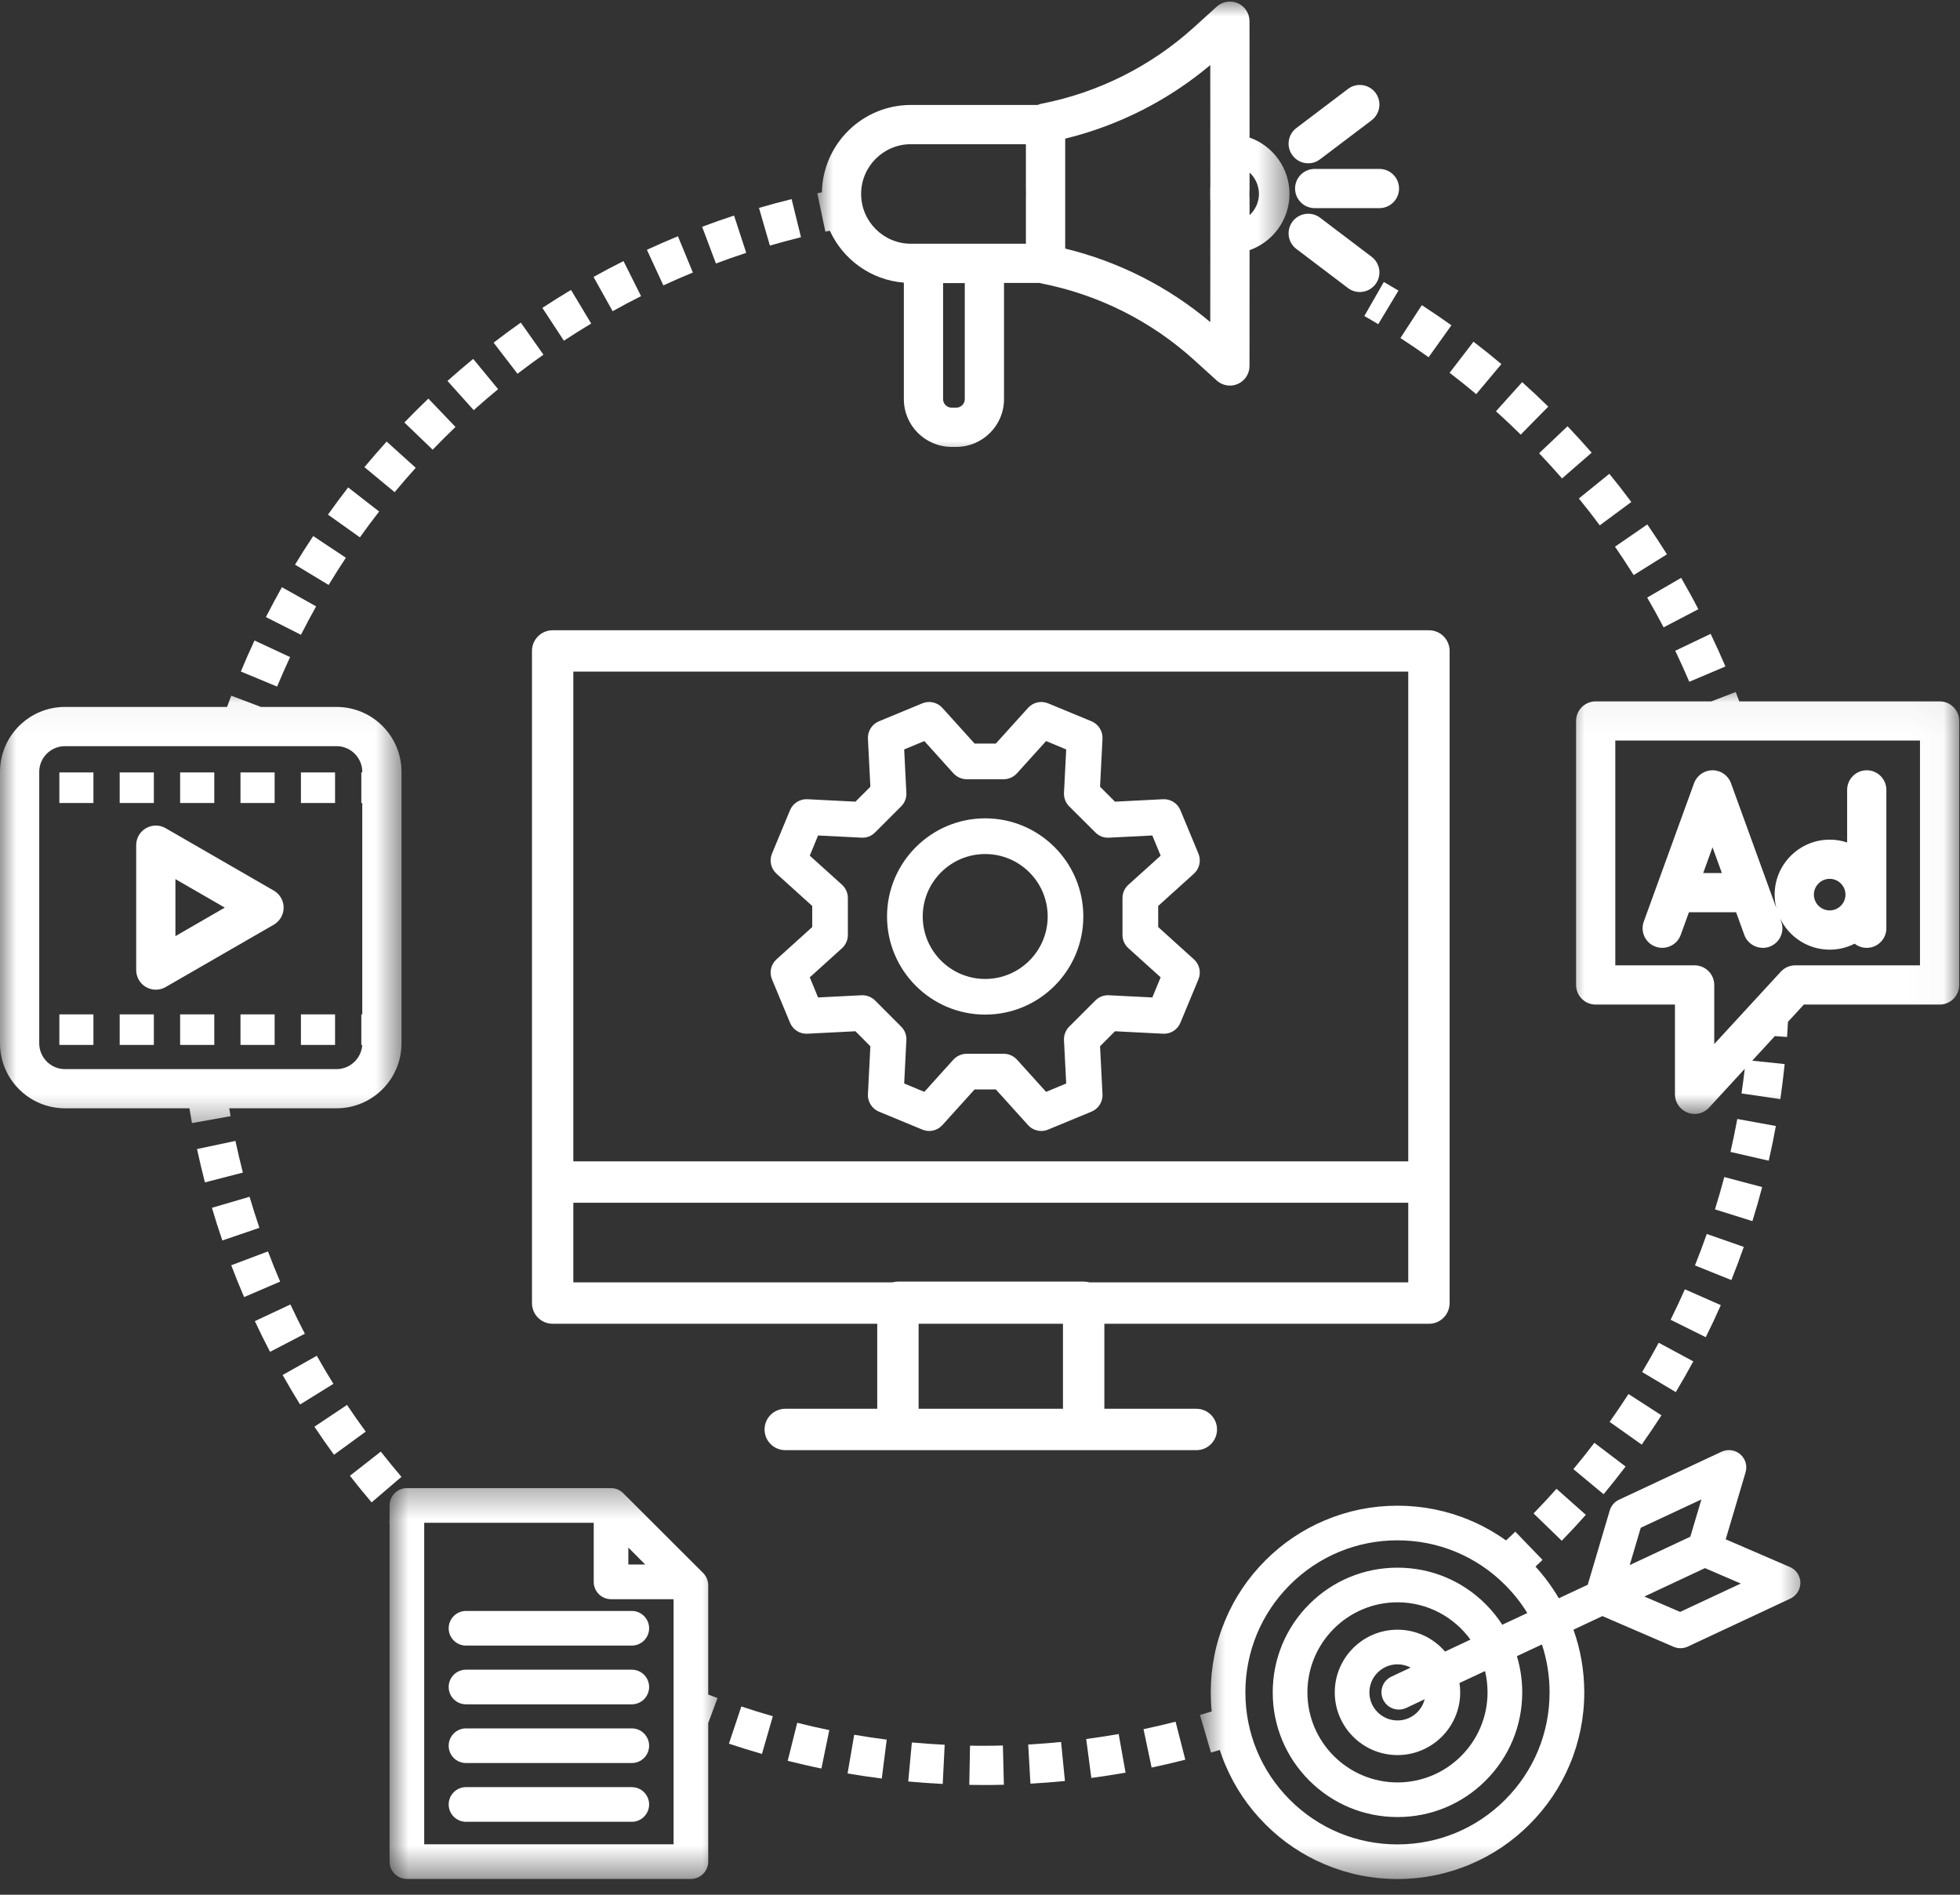
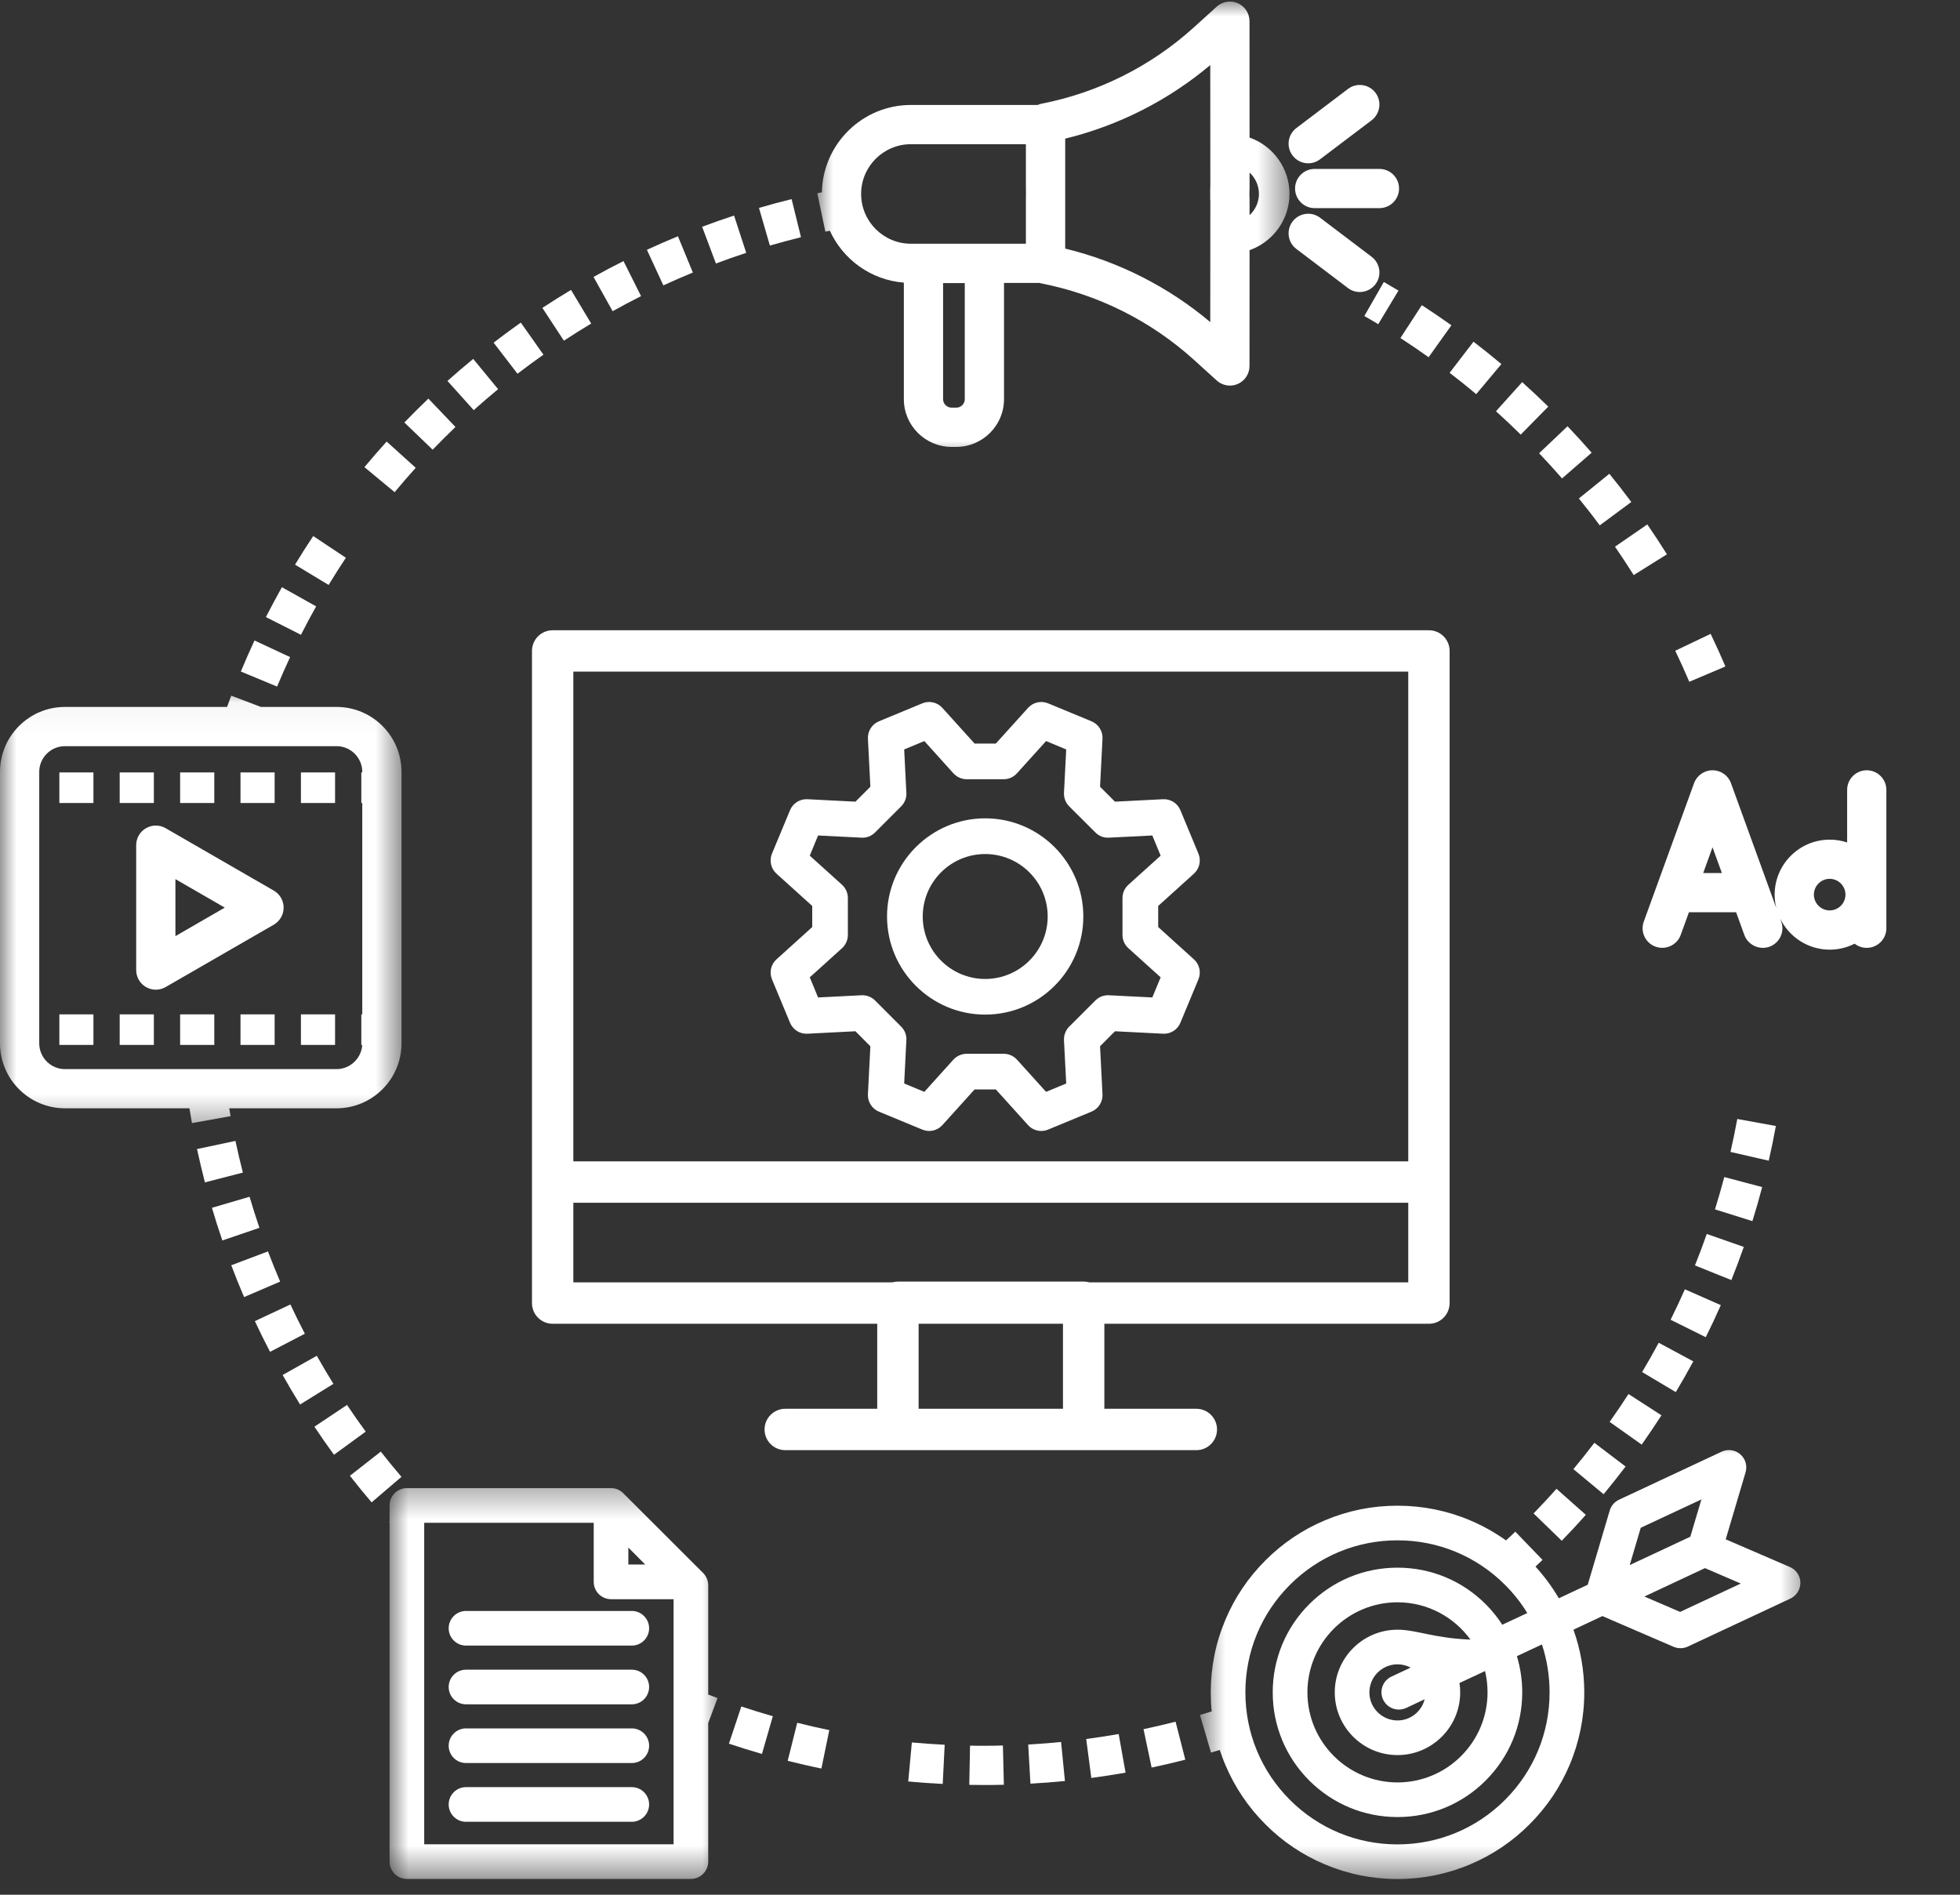
<svg xmlns="http://www.w3.org/2000/svg" width="60" height="58" viewBox="0 0 60 58" fill="none">
  <rect x="0" y="0" width="60" height="58" fill="#333333" stroke="none" />
  <path d="M39.645 5.77C39.645 6.103 39.915 6.371 40.246 6.371H42.227C42.558 6.371 42.828 6.103 42.828 5.77C42.828 5.439 42.558 5.171 42.227 5.171H40.246C39.913 5.171 39.645 5.439 39.645 5.77Z" fill="white" />
  <path d="M40.048 4.999C40.174 4.999 40.3 4.959 40.41 4.876L41.989 3.681C42.252 3.48 42.306 3.103 42.105 2.838C41.905 2.575 41.527 2.522 41.264 2.723L39.685 3.919C39.42 4.12 39.368 4.496 39.568 4.759C39.686 4.917 39.865 4.999 40.048 4.999Z" fill="white" />
  <path d="M41.989 7.861L40.41 6.664C40.145 6.465 39.769 6.516 39.568 6.781C39.368 7.046 39.42 7.422 39.685 7.621L41.264 8.817C41.372 8.899 41.499 8.939 41.626 8.939C41.807 8.939 41.987 8.857 42.105 8.702C42.306 8.437 42.252 8.06 41.989 7.861Z" fill="white" />
  <mask id="mask0_27_589" style="mask-type:luminance" maskUnits="userSpaceOnUse" x="47" y="21" width="13" height="14">
-     <path d="M47.928 21.042H59.978V34.143H47.928V21.042Z" fill="white" />
-   </mask>
+     </mask>
  <g mask="url(#mask0_27_589)">
    <path d="M59.376 21.47H53.242C53.206 21.373 53.171 21.278 53.135 21.183L52.389 21.47H48.847C48.516 21.47 48.247 21.739 48.247 22.069V30.15C48.247 30.482 48.516 30.751 48.847 30.751H51.274V33.498C51.274 33.745 51.426 33.968 51.658 34.057C51.727 34.085 51.802 34.099 51.875 34.099C52.04 34.099 52.201 34.032 52.318 33.906L53.411 32.718C53.381 32.97 53.349 33.222 53.312 33.471L54.5 33.646C54.551 33.291 54.597 32.93 54.633 32.573L53.639 32.469L54.332 31.716L54.706 31.743C54.716 31.59 54.727 31.434 54.734 31.279L55.22 30.751H59.376C59.707 30.751 59.976 30.482 59.976 30.15V22.069C59.976 21.739 59.707 21.47 59.376 21.47ZM58.775 29.55H54.957C54.789 29.55 54.63 29.62 54.515 29.744L52.477 31.959V30.15C52.477 29.819 52.206 29.55 51.875 29.55H49.448V22.669H58.775V29.55Z" fill="white" />
  </g>
  <path d="M50.68 28.978C50.993 29.091 51.336 28.931 51.45 28.62L51.702 27.925H53.146L53.398 28.62C53.487 28.863 53.718 29.015 53.963 29.015C54.032 29.015 54.1 29.004 54.167 28.98C54.48 28.867 54.641 28.521 54.527 28.21L54.493 28.115C54.767 28.68 55.344 29.07 56.011 29.07C56.286 29.07 56.545 29.004 56.774 28.887C56.876 28.967 57.006 29.015 57.145 29.015C57.477 29.015 57.746 28.746 57.746 28.415V24.179C57.746 23.848 57.477 23.579 57.145 23.579C56.814 23.579 56.545 23.848 56.545 24.179V25.789C56.377 25.732 56.198 25.703 56.011 25.703C55.083 25.703 54.326 26.458 54.326 27.386C54.326 27.527 54.345 27.666 54.377 27.797L52.989 23.974C52.903 23.736 52.678 23.579 52.424 23.579C52.172 23.579 51.947 23.736 51.859 23.974L50.32 28.21C50.207 28.521 50.368 28.867 50.68 28.978ZM56.011 26.902C56.276 26.902 56.494 27.119 56.494 27.386C56.494 27.651 56.276 27.869 56.011 27.869C55.745 27.869 55.527 27.651 55.527 27.386C55.527 27.119 55.745 26.902 56.011 26.902ZM52.424 25.937L52.711 26.725H52.139L52.424 25.937Z" fill="white" />
  <path d="M8.384 27.264L5.07 25.352C4.884 25.244 4.655 25.244 4.469 25.352C4.284 25.458 4.169 25.657 4.169 25.871V29.695C4.169 29.91 4.284 30.108 4.469 30.215C4.562 30.268 4.666 30.296 4.77 30.296C4.873 30.296 4.977 30.268 5.07 30.215L8.384 28.304C8.568 28.196 8.683 27.997 8.683 27.783C8.683 27.569 8.568 27.372 8.384 27.264ZM5.37 28.656V26.911L6.881 27.783L5.37 28.656Z" fill="white" />
  <path d="M9.212 23.645H10.257V24.581H9.212V23.645Z" fill="white" />
  <path d="M1.817 23.645H2.86V24.581H1.817V23.645Z" fill="white" />
  <path d="M3.664 23.645H4.71V24.581H3.664V23.645Z" fill="white" />
  <path d="M7.362 23.645H8.407V24.581H7.362V23.645Z" fill="white" />
  <path d="M5.514 23.645H6.56V24.581H5.514V23.645Z" fill="white" />
  <path d="M5.514 31.051H6.56V31.986H5.514V31.051Z" fill="white" />
  <path d="M9.212 31.051H10.257V31.986H9.212V31.051Z" fill="white" />
  <path d="M3.664 31.051H4.71V31.986H3.664V31.051Z" fill="white" />
  <path d="M7.362 31.051H8.407V31.986H7.362V31.051Z" fill="white" />
  <path d="M1.817 31.051H2.86V31.986H1.817V31.051Z" fill="white" />
  <path d="M13.735 49.843C13.735 50.136 13.973 50.373 14.265 50.373H19.341C19.633 50.373 19.871 50.136 19.871 49.843C19.871 49.551 19.633 49.313 19.341 49.313H14.265C13.973 49.313 13.735 49.551 13.735 49.843Z" fill="white" />
  <path d="M19.341 51.111H14.265C13.973 51.111 13.735 51.347 13.735 51.641C13.735 51.934 13.973 52.171 14.265 52.171H19.341C19.633 52.171 19.871 51.934 19.871 51.641C19.871 51.347 19.633 51.111 19.341 51.111Z" fill="white" />
  <path d="M19.341 52.908H14.265C13.973 52.908 13.735 53.146 13.735 53.438C13.735 53.733 13.973 53.968 14.265 53.968H19.341C19.633 53.968 19.871 53.733 19.871 53.438C19.871 53.146 19.633 52.908 19.341 52.908Z" fill="white" />
  <path d="M19.341 54.706H14.265C13.973 54.706 13.735 54.944 13.735 55.237C13.735 55.529 13.973 55.767 14.265 55.767H19.341C19.633 55.767 19.871 55.529 19.871 55.237C19.871 54.944 19.633 54.706 19.341 54.706Z" fill="white" />
  <mask id="mask1_27_589" style="mask-type:luminance" maskUnits="userSpaceOnUse" x="36" y="43" width="20" height="15">
    <path d="M36.698 43.969H55.414V57.523H36.698V43.969Z" fill="white" />
  </mask>
  <g mask="url(#mask1_27_589)">
-     <path d="M54.792 47.968L52.828 47.12L53.436 45.069C53.495 44.868 53.431 44.652 53.273 44.517C53.114 44.38 52.892 44.349 52.702 44.438L49.562 45.908C49.424 45.972 49.322 46.091 49.278 46.237L48.604 48.511L47.719 48.925C47.516 48.578 47.277 48.255 47.005 47.955C47.078 47.887 47.149 47.82 47.22 47.75L46.387 46.886C46.294 46.975 46.199 47.067 46.103 47.154C45.762 46.911 45.394 46.705 45.005 46.54C44.3 46.242 43.552 46.091 42.781 46.091C42.008 46.091 41.26 46.242 40.555 46.54C39.873 46.827 39.262 47.24 38.738 47.765C38.213 48.289 37.8 48.9 37.513 49.58C37.214 50.285 37.064 51.035 37.064 51.806C37.064 52.002 37.073 52.195 37.093 52.389C36.972 52.425 36.852 52.462 36.733 52.497L37.071 53.648C37.161 53.623 37.25 53.595 37.34 53.568C37.391 53.723 37.447 53.879 37.513 54.03C37.8 54.71 38.213 55.321 38.738 55.845C39.262 56.371 39.873 56.783 40.555 57.07C41.26 57.368 42.008 57.519 42.781 57.519C43.552 57.519 44.3 57.368 45.005 57.07C45.687 56.783 46.297 56.371 46.822 55.845C47.348 55.321 47.759 54.71 48.048 54.03C48.346 53.325 48.498 52.577 48.498 51.806C48.498 51.144 48.386 50.501 48.167 49.887L49.053 49.47L51.232 50.41C51.3 50.439 51.371 50.453 51.442 50.453C51.519 50.453 51.596 50.437 51.667 50.404L54.807 48.935C54.997 48.845 55.116 48.655 55.114 48.445C55.11 48.236 54.984 48.05 54.792 47.968ZM46.072 55.096C45.193 55.975 44.024 56.459 42.779 56.459C41.536 56.459 40.366 55.975 39.487 55.096C38.608 54.217 38.124 53.049 38.124 51.806C38.124 50.561 38.608 49.393 39.487 48.514C40.366 47.635 41.536 47.151 42.779 47.151C44.024 47.151 45.193 47.635 46.072 48.514C46.336 48.777 46.564 49.066 46.754 49.377L45.988 49.735C45.844 49.51 45.674 49.3 45.48 49.106C44.758 48.384 43.801 47.988 42.781 47.988C41.761 47.988 40.801 48.384 40.079 49.106C39.359 49.827 38.961 50.786 38.961 51.806C38.961 52.824 39.359 53.783 40.079 54.504C40.801 55.225 41.761 55.622 42.781 55.622C43.801 55.622 44.758 55.225 45.48 54.504C46.2 53.783 46.599 52.824 46.599 51.806C46.599 51.424 46.542 51.051 46.436 50.697L47.202 50.338C47.355 50.804 47.436 51.298 47.436 51.806C47.436 53.049 46.952 54.217 46.072 55.096ZM42.34 52.027C42.43 52.219 42.622 52.332 42.821 52.332C42.896 52.332 42.973 52.316 43.046 52.283L43.612 52.016C43.517 52.389 43.181 52.665 42.781 52.665C42.306 52.665 41.92 52.279 41.92 51.806C41.92 51.333 42.306 50.947 42.781 50.947C42.925 50.947 43.062 50.983 43.183 51.047L42.596 51.322C42.329 51.446 42.216 51.762 42.34 52.027ZM42.781 49.887C41.721 49.887 40.86 50.748 40.86 51.806C40.86 52.864 41.721 53.725 42.781 53.725C43.839 53.725 44.7 52.864 44.7 51.806C44.7 51.707 44.693 51.612 44.678 51.519L45.46 51.153C45.511 51.362 45.537 51.581 45.537 51.806C45.537 53.325 44.301 54.562 42.781 54.562C41.26 54.562 40.023 53.325 40.023 51.806C40.023 50.285 41.26 49.048 42.781 49.048C43.698 49.048 44.512 49.499 45.014 50.19L44.236 50.556C43.883 50.146 43.362 49.887 42.781 49.887ZM50.227 46.767L52.084 45.899L51.744 47.041L49.889 47.909L50.227 46.767ZM51.433 49.342L50.338 48.871L52.193 48.002L53.29 48.474L51.433 49.342Z" fill="white" />
+     <path d="M54.792 47.968L52.828 47.12L53.436 45.069C53.495 44.868 53.431 44.652 53.273 44.517C53.114 44.38 52.892 44.349 52.702 44.438L49.562 45.908C49.424 45.972 49.322 46.091 49.278 46.237L48.604 48.511L47.719 48.925C47.516 48.578 47.277 48.255 47.005 47.955C47.078 47.887 47.149 47.82 47.22 47.75L46.387 46.886C46.294 46.975 46.199 47.067 46.103 47.154C45.762 46.911 45.394 46.705 45.005 46.54C44.3 46.242 43.552 46.091 42.781 46.091C42.008 46.091 41.26 46.242 40.555 46.54C39.873 46.827 39.262 47.24 38.738 47.765C38.213 48.289 37.8 48.9 37.513 49.58C37.214 50.285 37.064 51.035 37.064 51.806C37.064 52.002 37.073 52.195 37.093 52.389C36.972 52.425 36.852 52.462 36.733 52.497L37.071 53.648C37.161 53.623 37.25 53.595 37.34 53.568C37.391 53.723 37.447 53.879 37.513 54.03C37.8 54.71 38.213 55.321 38.738 55.845C39.262 56.371 39.873 56.783 40.555 57.07C41.26 57.368 42.008 57.519 42.781 57.519C43.552 57.519 44.3 57.368 45.005 57.07C45.687 56.783 46.297 56.371 46.822 55.845C47.348 55.321 47.759 54.71 48.048 54.03C48.346 53.325 48.498 52.577 48.498 51.806C48.498 51.144 48.386 50.501 48.167 49.887L49.053 49.47L51.232 50.41C51.3 50.439 51.371 50.453 51.442 50.453C51.519 50.453 51.596 50.437 51.667 50.404L54.807 48.935C54.997 48.845 55.116 48.655 55.114 48.445C55.11 48.236 54.984 48.05 54.792 47.968ZM46.072 55.096C45.193 55.975 44.024 56.459 42.779 56.459C41.536 56.459 40.366 55.975 39.487 55.096C38.608 54.217 38.124 53.049 38.124 51.806C38.124 50.561 38.608 49.393 39.487 48.514C40.366 47.635 41.536 47.151 42.779 47.151C44.024 47.151 45.193 47.635 46.072 48.514C46.336 48.777 46.564 49.066 46.754 49.377L45.988 49.735C45.844 49.51 45.674 49.3 45.48 49.106C44.758 48.384 43.801 47.988 42.781 47.988C41.761 47.988 40.801 48.384 40.079 49.106C39.359 49.827 38.961 50.786 38.961 51.806C38.961 52.824 39.359 53.783 40.079 54.504C40.801 55.225 41.761 55.622 42.781 55.622C43.801 55.622 44.758 55.225 45.48 54.504C46.2 53.783 46.599 52.824 46.599 51.806C46.599 51.424 46.542 51.051 46.436 50.697L47.202 50.338C47.355 50.804 47.436 51.298 47.436 51.806C47.436 53.049 46.952 54.217 46.072 55.096ZM42.34 52.027C42.43 52.219 42.622 52.332 42.821 52.332C42.896 52.332 42.973 52.316 43.046 52.283L43.612 52.016C43.517 52.389 43.181 52.665 42.781 52.665C42.306 52.665 41.92 52.279 41.92 51.806C41.92 51.333 42.306 50.947 42.781 50.947C42.925 50.947 43.062 50.983 43.183 51.047L42.596 51.322C42.329 51.446 42.216 51.762 42.34 52.027ZM42.781 49.887C41.721 49.887 40.86 50.748 40.86 51.806C40.86 52.864 41.721 53.725 42.781 53.725C43.839 53.725 44.7 52.864 44.7 51.806C44.7 51.707 44.693 51.612 44.678 51.519L45.46 51.153C45.511 51.362 45.537 51.581 45.537 51.806C45.537 53.325 44.301 54.562 42.781 54.562C41.26 54.562 40.023 53.325 40.023 51.806C40.023 50.285 41.26 49.048 42.781 49.048C43.698 49.048 44.512 49.499 45.014 50.19C43.883 50.146 43.362 49.887 42.781 49.887ZM50.227 46.767L52.084 45.899L51.744 47.041L49.889 47.909L50.227 46.767ZM51.433 49.342L50.338 48.871L52.193 48.002L53.29 48.474L51.433 49.342Z" fill="white" />
  </g>
  <path d="M37.256 43.757C37.256 43.408 36.972 43.124 36.621 43.124H33.807V40.522H43.744C44.093 40.522 44.376 40.239 44.376 39.888V19.926C44.376 19.576 44.093 19.293 43.744 19.293H16.919C16.568 19.293 16.285 19.576 16.285 19.926V39.888C16.285 40.239 16.568 40.522 16.919 40.522H26.854V43.124H24.04C23.689 43.124 23.405 43.408 23.405 43.759C23.405 44.108 23.689 44.391 24.04 44.391H36.623C36.972 44.391 37.256 44.108 37.256 43.757ZM17.551 20.558H43.11V35.55H17.551V20.558ZM32.54 43.124H28.121V40.522H32.54V43.124ZM33.174 39.231H27.487C27.426 39.231 27.368 39.239 27.313 39.255H17.551V36.817H43.11V39.255H33.35C33.293 39.239 33.235 39.231 33.174 39.231Z" fill="white" />
  <path d="M10.588 17.074L9.588 16.409C9.396 16.696 9.21 16.99 9.032 17.285L10.06 17.906C10.229 17.626 10.407 17.347 10.588 17.074Z" fill="white" />
  <path d="M13.943 13.07L13.114 12.202C12.865 12.439 12.618 12.684 12.379 12.933L13.245 13.766C13.472 13.53 13.706 13.296 13.943 13.07Z" fill="white" />
  <path d="M15.248 11.913L14.486 10.986C14.219 11.204 13.956 11.431 13.698 11.661L14.501 12.555C14.744 12.337 14.996 12.121 15.248 11.913Z" fill="white" />
  <path d="M8.881 20.114L7.791 19.606C7.647 19.918 7.504 20.238 7.373 20.556L8.482 21.017C8.608 20.715 8.742 20.412 8.881 20.114Z" fill="white" />
  <path d="M12.726 14.32L11.836 13.516C11.606 13.772 11.377 14.035 11.156 14.3L12.081 15.066C12.291 14.813 12.507 14.563 12.726 14.32Z" fill="white" />
  <path d="M9.678 18.562L8.63 17.975C8.462 18.275 8.298 18.582 8.14 18.889L9.213 19.432C9.361 19.14 9.517 18.847 9.678 18.562Z" fill="white" />
  <path d="M21.21 8.342L20.753 7.232C20.435 7.362 20.116 7.503 19.803 7.647L20.307 8.736C20.604 8.599 20.909 8.466 21.21 8.342Z" fill="white" />
  <path d="M24.52 7.261L24.233 6.095C23.899 6.178 23.563 6.267 23.234 6.364L23.568 7.517C23.882 7.426 24.202 7.34 24.52 7.261Z" fill="white" />
  <path d="M19.624 9.065L19.087 7.992C18.778 8.146 18.471 8.309 18.169 8.477L18.754 9.526C19.039 9.367 19.333 9.211 19.624 9.065Z" fill="white" />
-   <path d="M11.606 15.658L10.657 14.921C10.447 15.192 10.239 15.473 10.04 15.753L11.017 16.449C11.207 16.183 11.405 15.916 11.606 15.658Z" fill="white" />
  <path d="M22.844 7.74L22.471 6.598C22.144 6.706 21.815 6.821 21.494 6.942L21.916 8.066C22.221 7.951 22.534 7.841 22.844 7.74Z" fill="white" />
  <path d="M16.636 10.857L15.943 9.875C15.663 10.072 15.382 10.279 15.11 10.489L15.842 11.441C16.102 11.24 16.369 11.045 16.636 10.857Z" fill="white" />
  <path d="M18.098 9.904L17.48 8.875C17.184 9.051 16.89 9.237 16.603 9.425L17.262 10.429C17.535 10.25 17.816 10.072 18.098 9.904Z" fill="white" />
  <mask id="mask2_27_589" style="mask-type:luminance" maskUnits="userSpaceOnUse" x="25" y="0" width="15" height="15">
    <path d="M25.001 0H39.506V14.024H25.001V0Z" fill="white" />
  </mask>
  <g mask="url(#mask2_27_589)">
    <path d="M25.403 7.062C25.805 7.943 26.661 8.572 27.669 8.652V12.22C27.669 13.026 28.326 13.68 29.132 13.68H29.272C30.078 13.68 30.735 13.026 30.735 12.22V8.661H31.824C31.846 8.667 31.868 8.674 31.89 8.678C33.626 9.02 35.236 9.827 36.548 11.014L37.247 11.648C37.36 11.75 37.504 11.803 37.651 11.803C37.733 11.803 37.815 11.787 37.894 11.752C38.111 11.655 38.25 11.441 38.25 11.204L38.252 7.658C38.963 7.407 39.474 6.729 39.474 5.934C39.474 5.139 38.963 4.461 38.252 4.211L38.25 0.649C38.25 0.411 38.111 0.195 37.894 0.099C37.676 0.004 37.422 0.044 37.247 0.203L36.548 0.837C35.236 2.025 33.626 2.833 31.89 3.173C31.846 3.182 31.804 3.195 31.764 3.213H27.885C26.399 3.213 25.187 4.408 25.16 5.887C25.113 5.896 25.067 5.907 25.019 5.916L25.266 7.091C25.312 7.082 25.357 7.071 25.403 7.062ZM38.248 5.848C38.252 5.823 38.252 5.799 38.252 5.775V5.282C38.427 5.445 38.539 5.677 38.539 5.934C38.539 6.192 38.427 6.424 38.252 6.587V6.077C38.252 6.051 38.25 6.028 38.248 6.004V5.848ZM32.608 6.077V4.244C34.242 3.845 35.763 3.074 37.049 1.992L37.051 5.702C37.049 5.726 37.047 5.75 37.047 5.775V6.077C37.047 6.101 37.049 6.126 37.051 6.15L37.049 9.86C35.763 8.776 34.242 8.007 32.608 7.609V6.077ZM29.534 12.22C29.534 12.362 29.417 12.479 29.272 12.479H29.132C28.987 12.479 28.87 12.362 28.87 12.22V8.665H29.534V12.22ZM27.885 4.414H31.405V5.775C31.405 5.794 31.405 5.812 31.407 5.83V6.02C31.405 6.039 31.405 6.057 31.405 6.077V7.461H27.885C27.044 7.461 26.361 6.777 26.361 5.936C26.361 5.097 27.044 4.414 27.885 4.414Z" fill="white" />
  </g>
  <path d="M7.207 34.924L6.031 35.174C6.105 35.514 6.187 35.858 6.273 36.194L7.435 35.894C7.353 35.574 7.276 35.247 7.207 34.924Z" fill="white" />
  <path d="M8.89 39.931L7.802 40.441C7.949 40.756 8.106 41.072 8.267 41.381L9.332 40.827C9.179 40.533 9.031 40.233 8.89 39.931Z" fill="white" />
  <path d="M7.64 36.634L6.488 36.972C6.587 37.307 6.693 37.643 6.806 37.972L7.941 37.585C7.835 37.27 7.733 36.95 7.64 36.634Z" fill="white" />
  <path d="M8.203 38.307L7.079 38.731C7.203 39.058 7.335 39.385 7.472 39.705L8.576 39.231C8.446 38.928 8.32 38.615 8.203 38.307Z" fill="white" />
  <path d="M10.623 43.006L9.625 43.673C9.817 43.962 10.019 44.25 10.224 44.532L11.195 43.823C10.999 43.556 10.807 43.28 10.623 43.006Z" fill="white" />
  <path d="M11.657 44.435L10.712 45.175C10.926 45.449 11.149 45.724 11.376 45.989L12.289 45.208C12.074 44.956 11.862 44.696 11.657 44.435Z" fill="white" />
  <path d="M9.698 41.502L8.652 42.09C8.822 42.393 9.003 42.697 9.186 42.993L10.206 42.361C10.032 42.079 9.86 41.79 9.698 41.502Z" fill="white" />
  <mask id="mask3_27_589" style="mask-type:luminance" maskUnits="userSpaceOnUse" x="0" y="21" width="13" height="14">
    <path d="M0 21.042H12.368V34.611H0V21.042Z" fill="white" />
  </mask>
  <g mask="url(#mask3_27_589)">
    <path d="M7.017 33.926H10.303C11.399 33.926 12.291 33.034 12.291 31.937V23.628C12.291 22.532 11.399 21.64 10.303 21.64H7.987L7.079 21.296C7.035 21.41 6.993 21.525 6.951 21.64H1.989C0.892 21.64 0 22.532 0 23.628V31.937C0 33.034 0.892 33.926 1.989 33.926H5.799C5.825 34.077 5.85 34.229 5.876 34.379L7.059 34.167C7.044 34.088 7.031 34.008 7.017 33.926ZM1.989 32.727C1.554 32.727 1.201 32.372 1.201 31.937V23.628C1.201 23.194 1.554 22.841 1.989 22.841H10.303C10.736 22.841 11.09 23.194 11.09 23.628V23.645H11.061V24.581H11.09V31.051H11.061V31.987H11.089C11.063 32.398 10.719 32.727 10.301 32.727H1.989Z" fill="white" />
  </g>
  <path d="M30.128 53.44C29.983 53.44 29.839 53.44 29.695 53.436L29.672 54.637C29.824 54.639 29.976 54.641 30.128 54.641C30.329 54.641 30.532 54.639 30.731 54.633L30.701 53.432C30.512 53.438 30.32 53.44 30.128 53.44Z" fill="white" />
  <path d="M35.006 52.932L35.254 54.107C35.598 54.034 35.945 53.953 36.285 53.866L35.987 52.703C35.662 52.786 35.333 52.862 35.006 52.932Z" fill="white" />
  <path d="M33.251 53.233L33.408 54.425C33.757 54.378 34.11 54.323 34.456 54.263L34.245 53.08C33.916 53.138 33.582 53.19 33.251 53.233Z" fill="white" />
-   <path d="M25.946 54.288C26.291 54.346 26.644 54.399 26.993 54.443L27.145 53.252C26.812 53.209 26.478 53.16 26.149 53.103L25.946 54.288Z" fill="white" />
  <path d="M27.803 54.533C28.152 54.566 28.508 54.591 28.859 54.608L28.919 53.409C28.585 53.392 28.247 53.369 27.914 53.338L27.803 54.533Z" fill="white" />
  <path d="M24.113 53.901C24.453 53.986 24.802 54.067 25.145 54.136L25.387 52.961C25.059 52.894 24.729 52.819 24.405 52.736L24.113 53.901Z" fill="white" />
  <path d="M31.476 53.401L31.544 54.6C31.895 54.58 32.251 54.553 32.6 54.518L32.482 53.323C32.149 53.358 31.811 53.383 31.476 53.401Z" fill="white" />
  <path d="M22.314 53.376C22.647 53.487 22.989 53.593 23.325 53.69L23.658 52.535C23.336 52.444 23.012 52.343 22.694 52.237L22.314 53.376Z" fill="white" />
  <mask id="mask4_27_589" style="mask-type:luminance" maskUnits="userSpaceOnUse" x="11" y="45" width="12" height="13">
    <path d="M11.9 45.373H22.194V57.523H11.9V45.373Z" fill="white" />
  </mask>
  <g mask="url(#mask4_27_589)">
    <path d="M21.68 48.529C21.68 48.388 21.625 48.253 21.525 48.152L19.079 45.709C19.072 45.702 19.065 45.694 19.056 45.687C19.054 45.685 19.052 45.683 19.048 45.681C19.041 45.674 19.032 45.667 19.024 45.661C19.023 45.66 19.023 45.66 19.021 45.658C19.012 45.652 19.003 45.645 18.993 45.639C18.99 45.638 18.988 45.636 18.984 45.634C18.977 45.628 18.968 45.623 18.959 45.619C18.957 45.617 18.957 45.617 18.955 45.616C18.946 45.61 18.935 45.606 18.926 45.601C18.922 45.601 18.919 45.599 18.917 45.597C18.907 45.594 18.896 45.59 18.887 45.586C18.886 45.586 18.886 45.586 18.884 45.584C18.875 45.581 18.864 45.577 18.853 45.575C18.849 45.574 18.847 45.574 18.843 45.572C18.833 45.57 18.823 45.566 18.812 45.564H18.811C18.8 45.563 18.789 45.561 18.776 45.559C18.774 45.559 18.77 45.557 18.769 45.557C18.758 45.557 18.748 45.555 18.738 45.555C18.736 45.555 18.734 45.555 18.734 45.555C18.725 45.553 18.714 45.553 18.705 45.553H12.456C12.162 45.553 11.926 45.791 11.926 46.084V46.579L11.909 46.593C11.915 46.599 11.92 46.604 11.926 46.61V56.986C11.926 57.278 12.162 57.516 12.456 57.516H21.15C21.442 57.516 21.68 57.278 21.68 56.986V52.744L21.965 51.98C21.87 51.945 21.775 51.908 21.68 51.872V48.529ZM19.235 47.372L19.75 47.891H19.235V47.372ZM20.62 56.456H12.986V46.614H18.175V48.423C18.175 48.715 18.412 48.953 18.705 48.953H20.62V56.456Z" fill="white" />
  </g>
  <path d="M51.886 38.736L53.001 39.184C53.135 38.849 53.263 38.509 53.381 38.169L52.248 37.773C52.135 38.094 52.014 38.42 51.886 38.736Z" fill="white" />
  <path d="M50.269 42L51.3 42.614C51.484 42.306 51.665 41.989 51.835 41.673L50.777 41.103C50.616 41.404 50.444 41.706 50.269 42Z" fill="white" />
  <path d="M51.141 40.399L52.217 40.933C52.378 40.611 52.532 40.281 52.678 39.952L51.578 39.467C51.44 39.78 51.292 40.094 51.141 40.399Z" fill="white" />
  <path d="M52.499 37.02L53.645 37.38C53.752 37.036 53.853 36.685 53.944 36.338L52.784 36.031C52.696 36.362 52.601 36.695 52.499 37.02Z" fill="white" />
  <path d="M54.363 34.468L53.182 34.253C53.12 34.589 53.051 34.929 52.974 35.262L54.145 35.53C54.226 35.179 54.299 34.823 54.363 34.468Z" fill="white" />
  <path d="M49.275 43.526L50.256 44.221C50.463 43.927 50.667 43.625 50.861 43.324L49.852 42.673C49.666 42.96 49.472 43.247 49.275 43.526Z" fill="white" />
  <path d="M48.165 44.972L49.09 45.74C49.318 45.464 49.545 45.179 49.763 44.892L48.807 44.166C48.6 44.439 48.385 44.709 48.165 44.972Z" fill="white" />
  <path d="M46.946 46.328L47.809 47.164C48.059 46.906 48.308 46.639 48.545 46.37L47.648 45.574C47.421 45.829 47.185 46.083 46.946 46.328Z" fill="white" />
  <path d="M42.81 8.895C42.662 8.806 42.512 8.718 42.362 8.632L41.765 9.674C41.907 9.754 42.05 9.838 42.191 9.924L42.81 8.895Z" fill="white" />
  <path d="M50.011 17.604L51.029 16.968C50.835 16.659 50.633 16.352 50.428 16.053L49.439 16.734C49.635 17.02 49.827 17.312 50.011 17.604Z" fill="white" />
-   <path d="M50.927 19.204L51.99 18.648C51.824 18.326 51.645 18.005 51.464 17.689L50.424 18.292C50.598 18.59 50.766 18.897 50.927 19.204Z" fill="white" />
  <path d="M48.971 16.082L49.938 15.367C49.721 15.075 49.496 14.784 49.266 14.503L48.333 15.259C48.551 15.528 48.767 15.804 48.971 16.082Z" fill="white" />
  <path d="M51.713 20.87L52.819 20.401C52.676 20.066 52.524 19.73 52.367 19.403L51.283 19.92C51.433 20.233 51.578 20.552 51.713 20.87Z" fill="white" />
  <path d="M45.19 12.065L45.961 11.145C45.683 10.911 45.396 10.681 45.107 10.46L44.376 11.412C44.651 11.622 44.925 11.842 45.19 12.065Z" fill="white" />
  <path d="M46.553 13.304L47.396 12.447C47.136 12.193 46.868 11.94 46.597 11.697L45.795 12.589C46.052 12.821 46.308 13.061 46.553 13.304Z" fill="white" />
  <path d="M44.431 9.957C44.135 9.747 43.83 9.539 43.525 9.341L42.87 10.348C43.161 10.537 43.452 10.734 43.733 10.935L44.431 9.957Z" fill="white" />
  <path d="M47.818 14.645L48.724 13.857C48.485 13.583 48.236 13.311 47.986 13.048L47.116 13.874C47.354 14.126 47.591 14.384 47.818 14.645Z" fill="white" />
  <path d="M36.548 26.745C36.72 26.589 36.775 26.344 36.687 26.131L36.135 24.802C36.048 24.588 35.834 24.454 35.603 24.465L34.132 24.54L33.675 24.083L33.75 22.612C33.761 22.382 33.628 22.17 33.414 22.08L32.085 21.53C31.871 21.442 31.625 21.497 31.471 21.669L30.484 22.762H29.835L28.848 21.669C28.695 21.497 28.448 21.442 28.234 21.53L26.905 22.08C26.692 22.17 26.558 22.382 26.569 22.612L26.644 24.083L26.187 24.54L24.716 24.465C24.486 24.454 24.272 24.588 24.184 24.802L23.632 26.131C23.544 26.344 23.599 26.589 23.771 26.745L24.864 27.732V28.378L23.771 29.366C23.599 29.519 23.544 29.766 23.632 29.978L24.184 31.306C24.272 31.52 24.486 31.656 24.716 31.643L26.187 31.568L26.644 32.027L26.569 33.496C26.558 33.726 26.692 33.94 26.905 34.028L28.234 34.578C28.448 34.668 28.695 34.611 28.848 34.441L29.835 33.348H30.484L31.471 34.441C31.577 34.558 31.725 34.62 31.875 34.62C31.946 34.62 32.017 34.607 32.085 34.578L33.414 34.028C33.628 33.94 33.761 33.726 33.75 33.496L33.675 32.027L34.132 31.568L35.603 31.643C35.834 31.656 36.048 31.52 36.135 31.306L36.687 29.978C36.775 29.766 36.72 29.519 36.548 29.366L35.455 28.378V27.732L36.548 26.745ZM34.543 29.026L35.53 29.917L35.275 30.533L33.946 30.466C33.792 30.458 33.642 30.515 33.533 30.625L32.73 31.427C32.623 31.535 32.564 31.685 32.571 31.84L32.639 33.167L32.023 33.423L31.131 32.436C31.027 32.323 30.881 32.257 30.725 32.257H29.592C29.439 32.257 29.291 32.323 29.186 32.436L28.296 33.423L27.679 33.167L27.746 31.84C27.755 31.685 27.697 31.535 27.587 31.427L26.787 30.625C26.677 30.517 26.527 30.458 26.372 30.466L25.043 30.533L24.789 29.917L25.776 29.026C25.889 28.923 25.955 28.775 25.955 28.622V27.488C25.955 27.333 25.889 27.187 25.776 27.083L24.789 26.193L25.043 25.575L26.372 25.642C26.527 25.652 26.677 25.593 26.787 25.483L27.587 24.683C27.697 24.573 27.755 24.423 27.746 24.27L27.679 22.941L28.296 22.685L29.186 23.672C29.291 23.787 29.439 23.853 29.592 23.853H30.725C30.881 23.853 31.027 23.787 31.131 23.672L32.023 22.685L32.639 22.941L32.571 24.27C32.564 24.423 32.621 24.573 32.73 24.683L33.533 25.483C33.641 25.593 33.792 25.652 33.946 25.642L35.275 25.575L35.53 26.193L34.543 27.083C34.428 27.187 34.362 27.333 34.362 27.488V28.622C34.362 28.775 34.428 28.923 34.543 29.026Z" fill="white" />
  <path d="M30.159 25.05C28.503 25.05 27.154 26.399 27.154 28.055C27.154 29.711 28.503 31.058 30.159 31.058C31.817 31.058 33.163 29.711 33.163 28.055C33.163 26.399 31.817 25.05 30.159 25.05ZM30.159 29.967C29.104 29.967 28.247 29.11 28.247 28.055C28.247 27 29.104 26.143 30.159 26.143C31.215 26.143 32.072 27 32.072 28.055C32.072 29.11 31.213 29.967 30.159 29.967Z" fill="white" />
</svg>